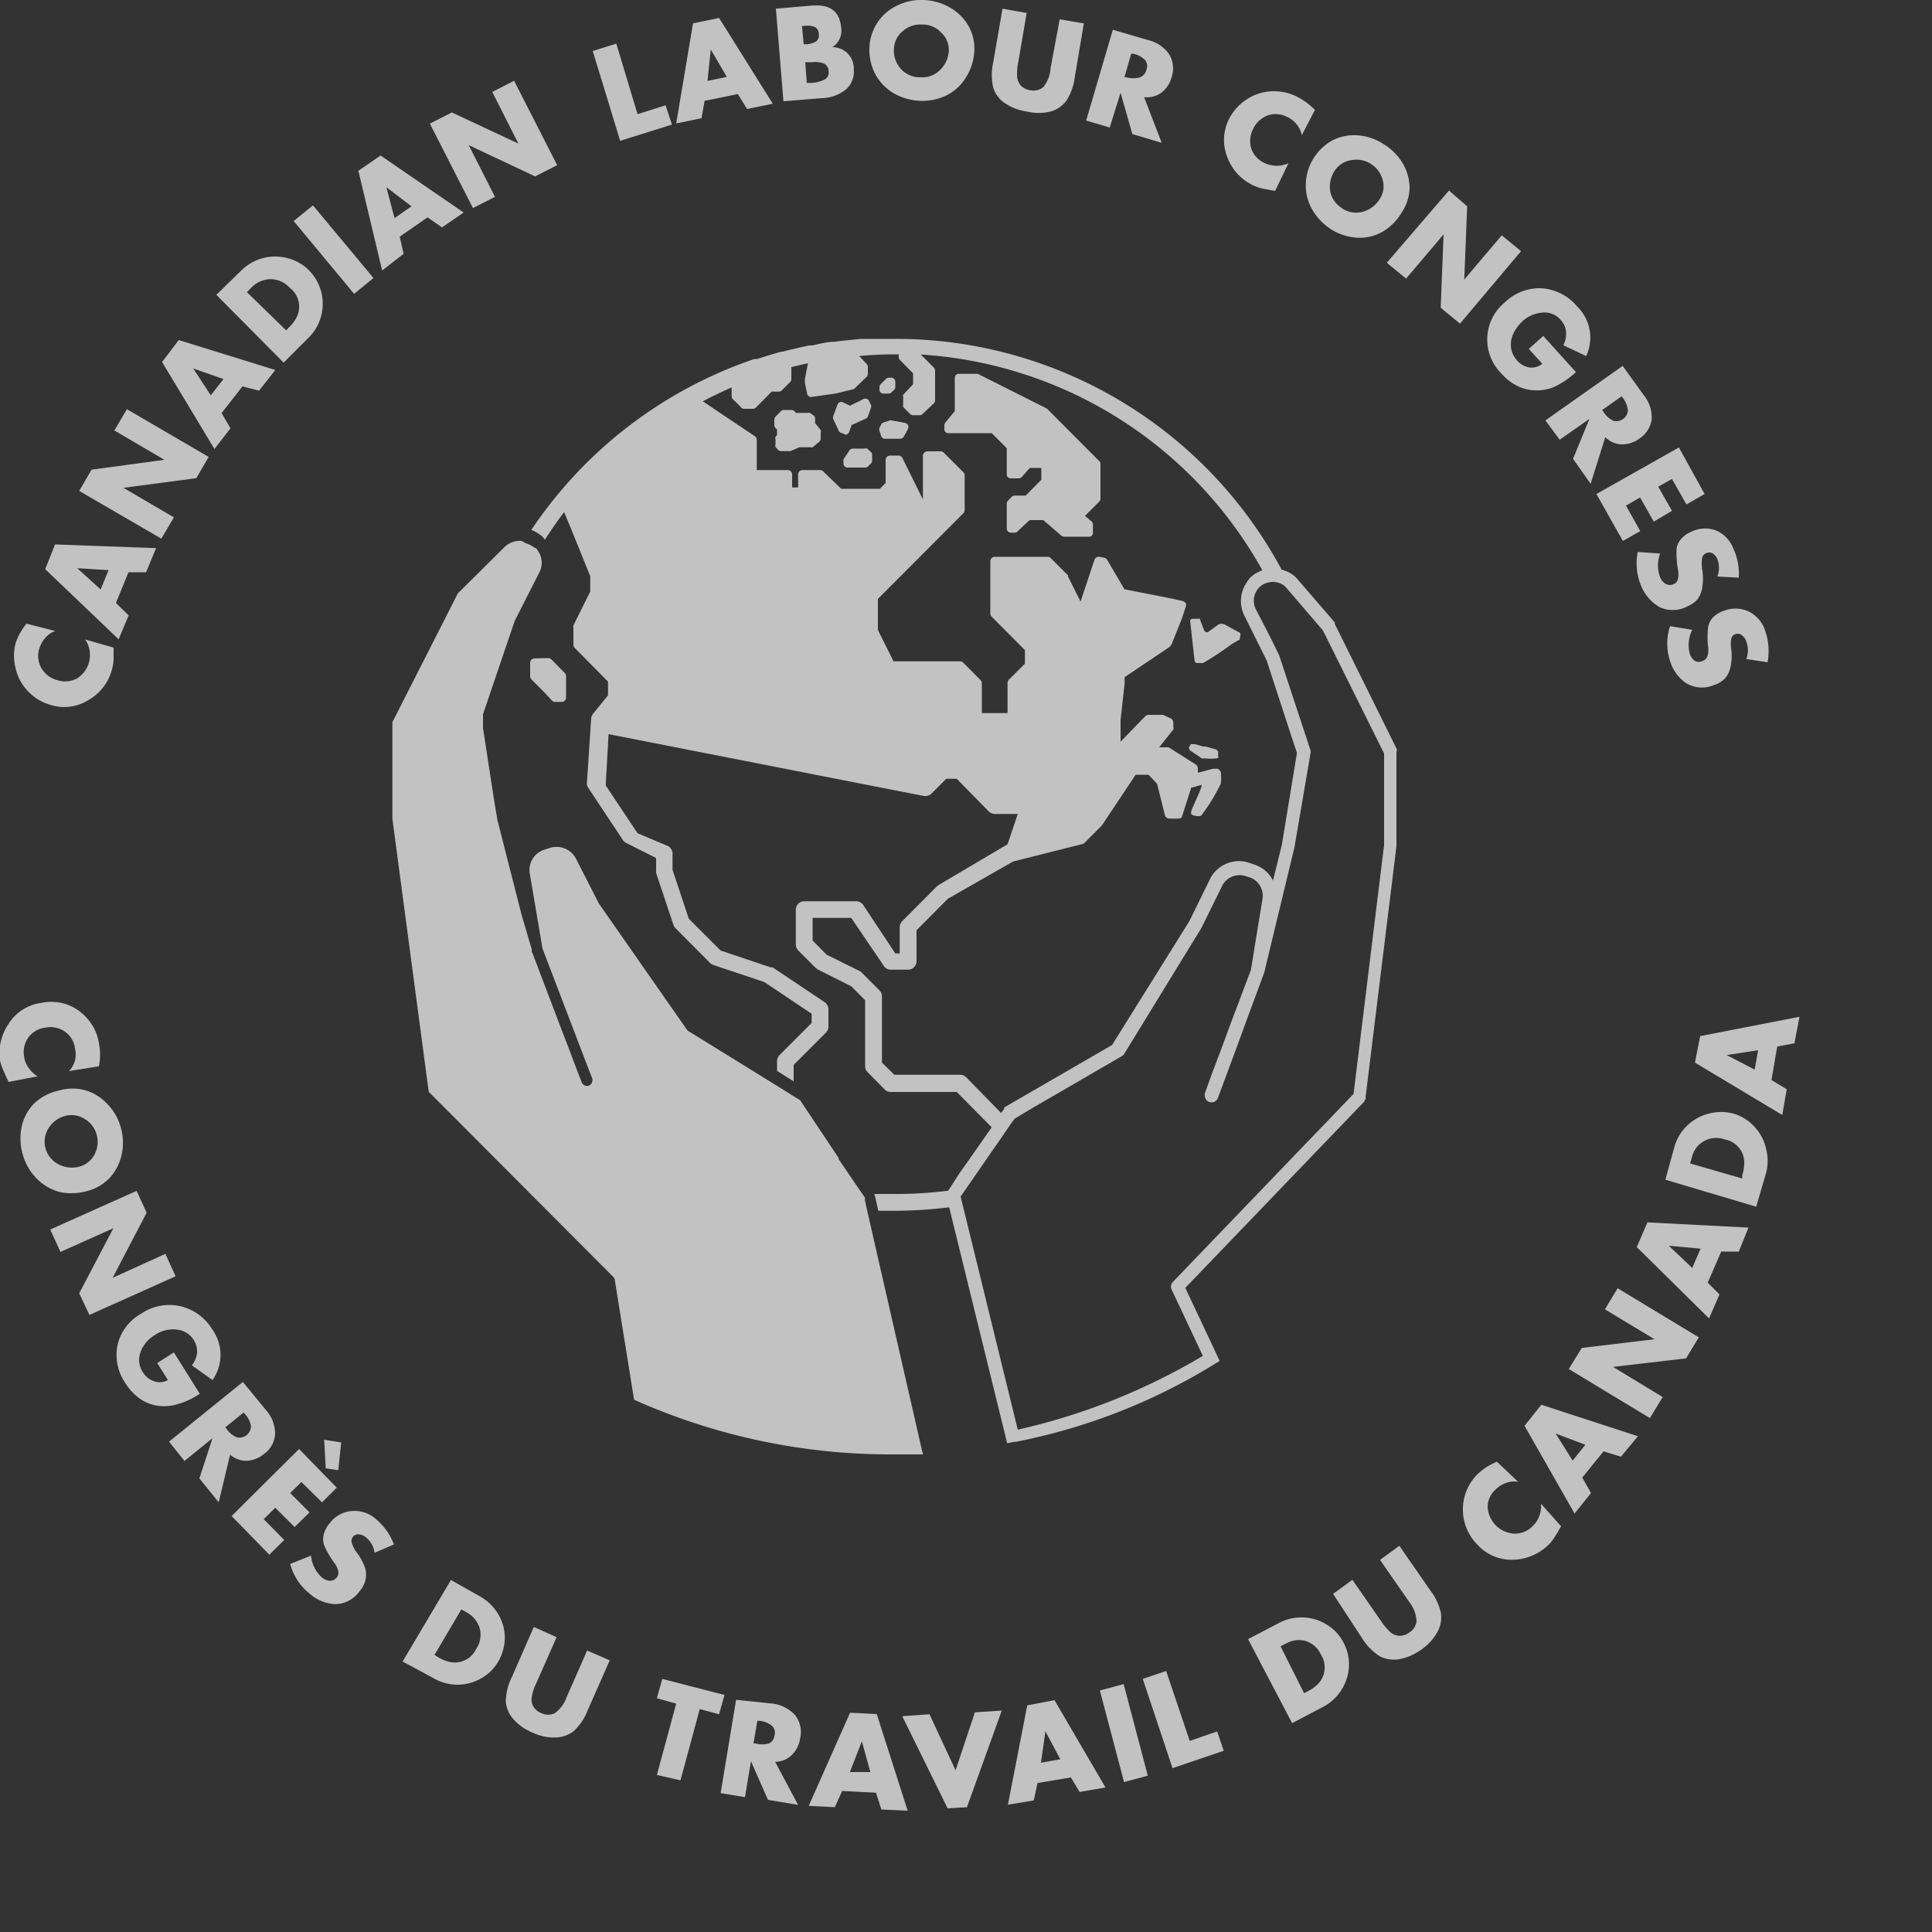
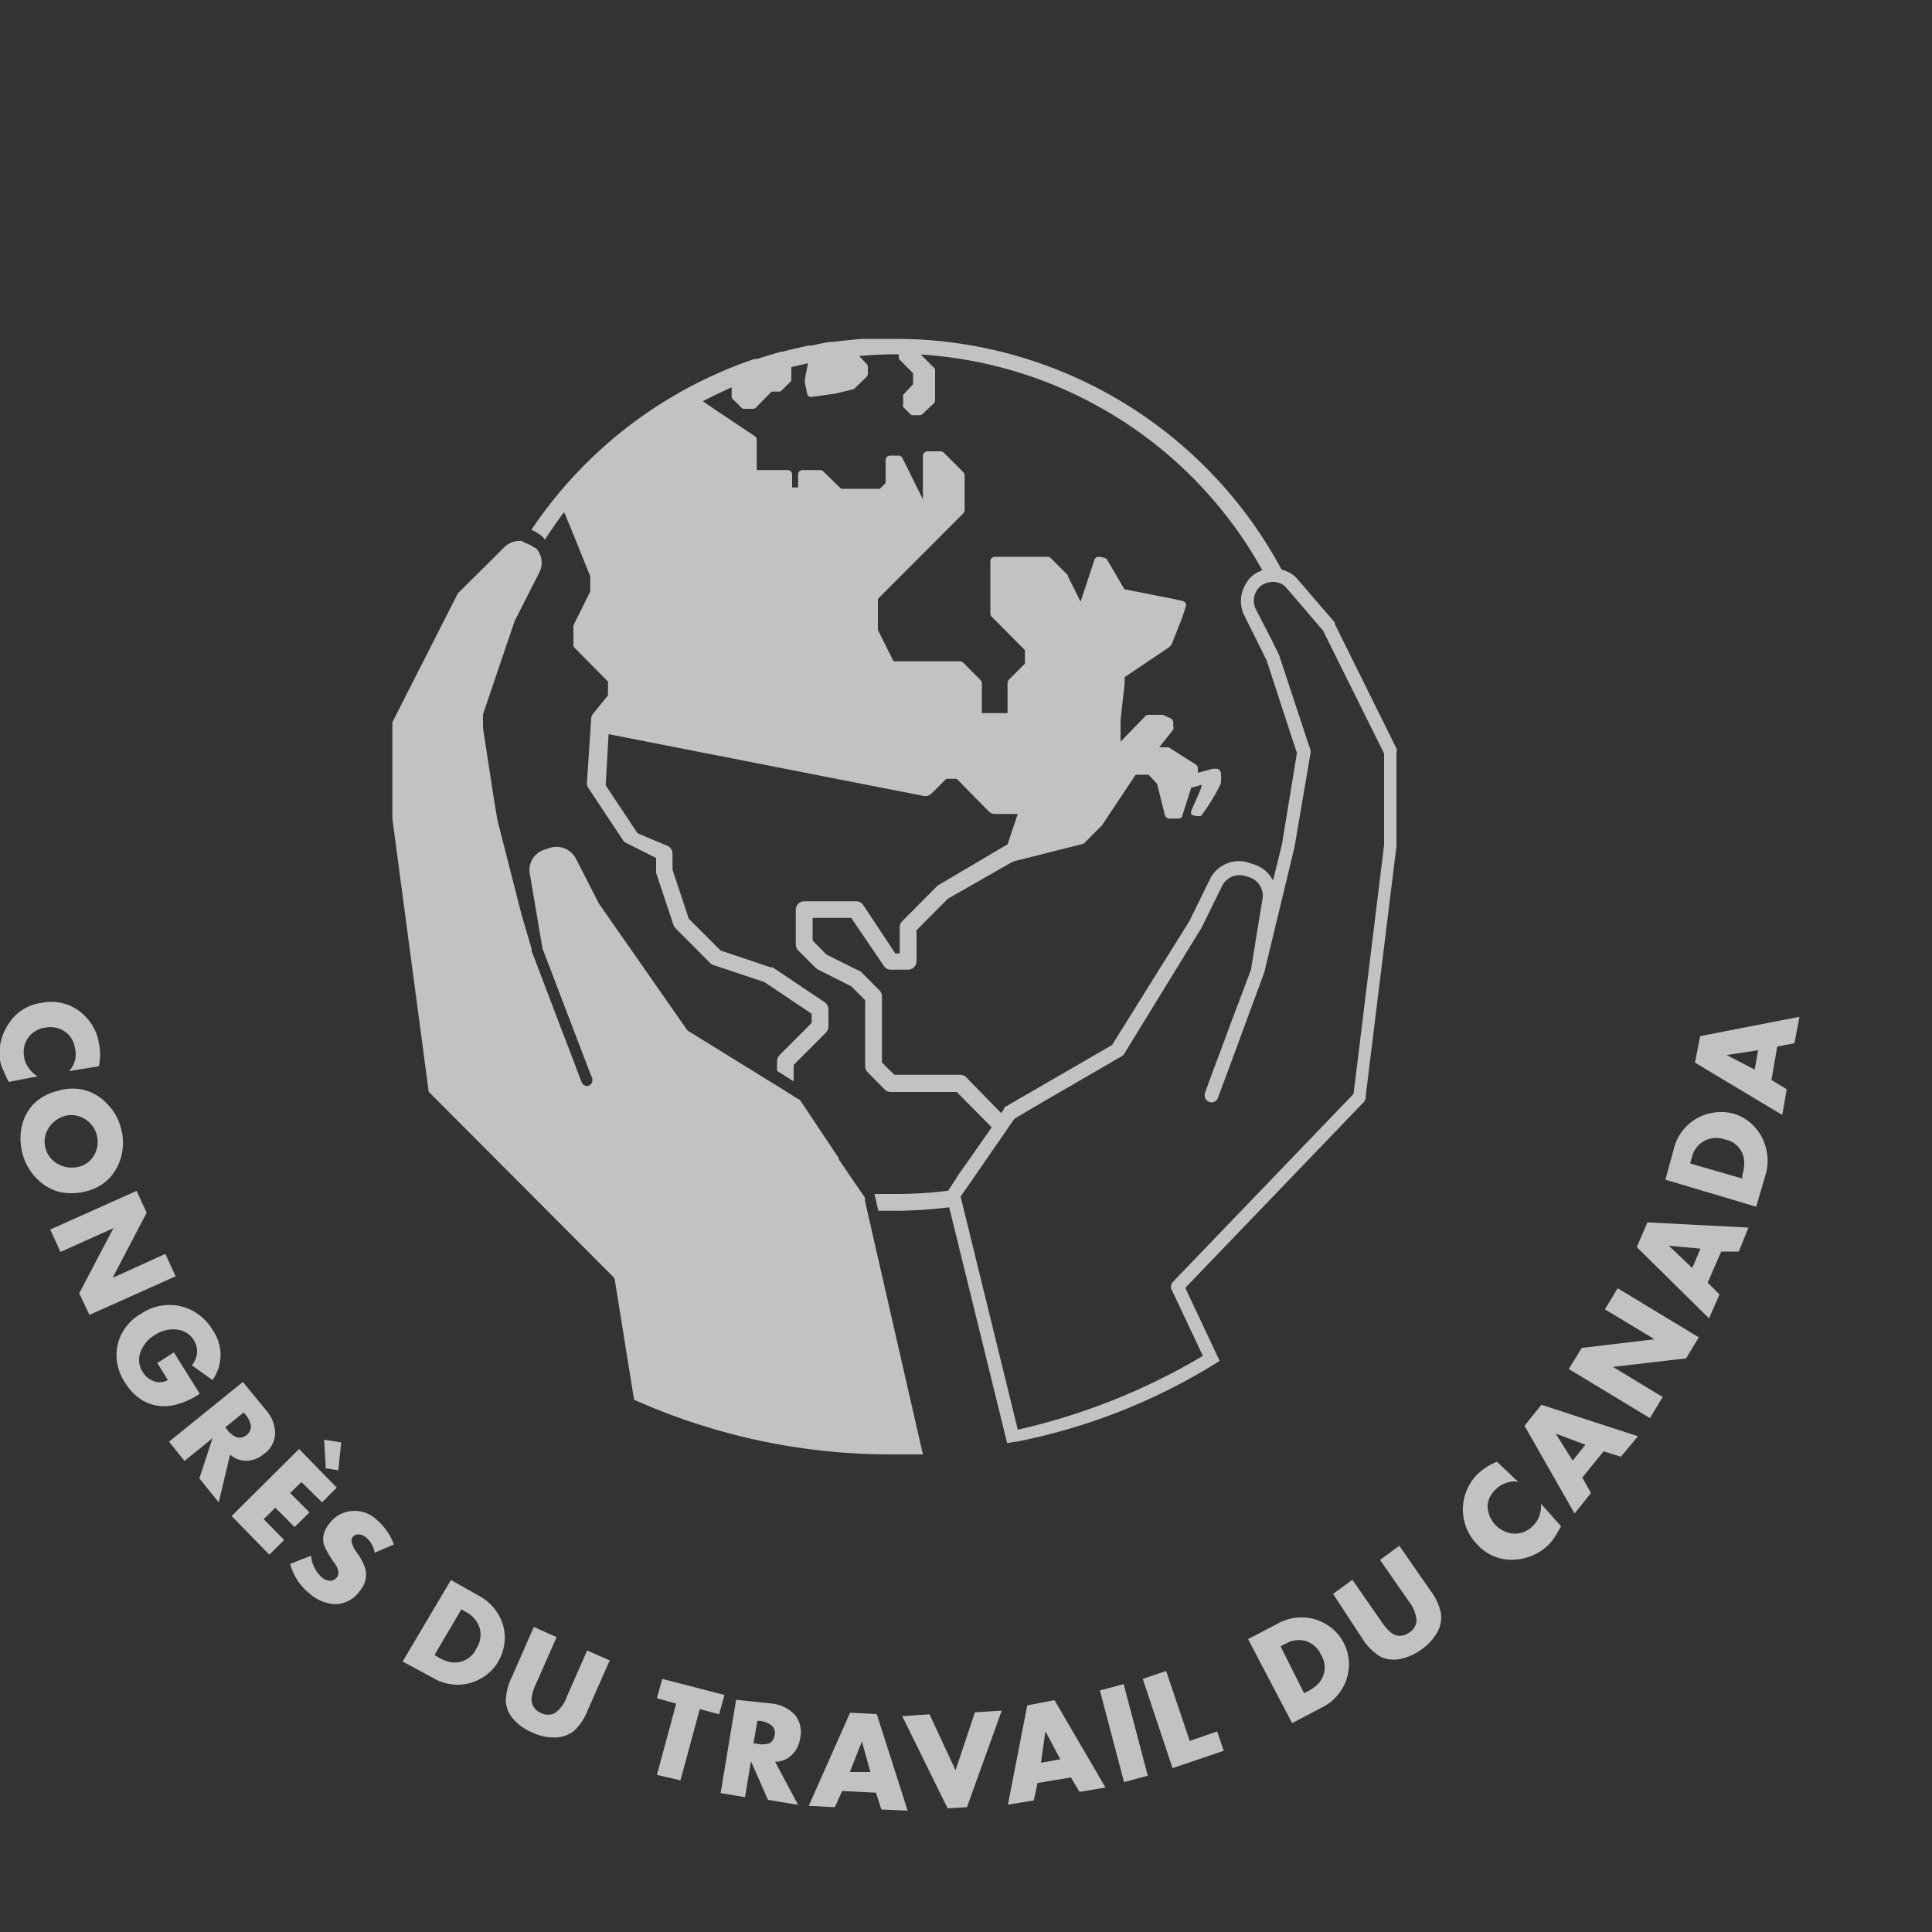
<svg xmlns="http://www.w3.org/2000/svg" viewBox="0 0 100 100">
  <rect x="0" y="0" width="100" height="100" fill="#333333" stroke="none" />
  <defs>
    <style>
      .a{fill:#fff;opacity:0.7}
    </style>
  </defs>
  <path class="a" d="M3.57 55.44a1.32 1.32 0 0 0 .31-.54 1.43 1.43 0 0 0 0-.65 1.25 1.25 0 0 0-.53-.86 1.32 1.32 0 0 0-1-.2 1.28 1.28 0 0 0-.89.52 1.31 1.31 0 0 0-.21 1 1.2 1.2 0 0 0 .24.57 1.35 1.35 0 0 0 .46.43L.45 56c-.11-.21-.19-.4-.26-.56a2.46 2.46 0 0 1-.19-.55A2.7 2.7 0 0 1 .44 53a2.36 2.36 0 0 1 1.7-1.09 2.47 2.47 0 0 1 1.35.09 2.55 2.55 0 0 1 1.08.78A2.47 2.47 0 0 1 5.12 54a3 3 0 0 1 0 1.19zM4.54 61.64a3 3 0 0 1-1.44.06 2.54 2.54 0 0 1-1.2-.7 2.82 2.82 0 0 1-.71-1.2 3 3 0 0 1-.07-1.47 2.49 2.49 0 0 1 .64-1.21A2.66 2.66 0 0 1 3 56.46a2.53 2.53 0 0 1 1.28-.06 2.41 2.41 0 0 1 1.19.66 2.73 2.73 0 0 1 .77 1.26 2.81 2.81 0 0 1 .07 1.38 2.63 2.63 0 0 1-.59 1.22 2.45 2.45 0 0 1-1.18.72zm-2.18-2.19a1.32 1.32 0 0 0 .7.83 1.49 1.49 0 0 0 1.1.09 1.25 1.25 0 0 0 .75-.65 1.37 1.37 0 0 0 .09-1 1.34 1.34 0 0 0-.63-.81 1.26 1.26 0 0 0-1-.15 1.45 1.45 0 0 0-.89.69 1.29 1.29 0 0 0-.12 1zM7.59 62.77l-1.76 3.37 2.73-1.24.53 1.16-4.46 2-.53-1.12 1.77-3.37-2.74 1.23-.53-1.16 4.47-2zM11 68.83a2.25 2.25 0 0 1 0 2.6l-1.07-.76a1.26 1.26 0 0 0 .27-.65 1.13 1.13 0 0 0-.17-.66 1.17 1.17 0 0 0-.87-.54 1.68 1.68 0 0 0-1.16.29 1.64 1.64 0 0 0-.55.53 1.41 1.41 0 0 0-.25.69 1.17 1.17 0 0 0 .19.69 1.08 1.08 0 0 0 .61.48.84.84 0 0 0 .69-.07l-.55-.88L9 70l1.34 2.14a4 4 0 0 1-1.34.59 2.35 2.35 0 0 1-1 0 2.15 2.15 0 0 1-.85-.4 2.8 2.8 0 0 1-.66-.74 2.56 2.56 0 0 1-.4-2A2.5 2.5 0 0 1 7.3 68a2.61 2.61 0 0 1 2-.4 2.63 2.63 0 0 1 1.7 1.23zM13.78 73a1.84 1.84 0 0 1 .46 1.2 1.36 1.36 0 0 1-.58 1.06 1.51 1.51 0 0 1-.89.35 1.25 1.25 0 0 1-.86-.32l-.59 2.47-1-1.24.68-2.08-1.45 1.18-.8-1 3.82-3.09zm-2.12.88l.07.08a1.18 1.18 0 0 0 .54.44.6.6 0 0 0 .72-.58 1.21 1.21 0 0 0-.31-.63l-.07-.08zM17.43 77l-.76.76-1.07-1.05-.58.57 1 1-.77.76-1-1-.6.59 1.06 1.08-.77.76-1.95-2L15.48 75zm.23-2.34l-.15 1.44-.65-.1-.08-1.48zM19.47 78.64a3.15 3.15 0 0 1 .92 1.3l-1 .43a1.27 1.27 0 0 0-.44-.79.65.65 0 0 0-.36-.16.37.37 0 0 0-.32.12.35.35 0 0 0-.06.32 1.6 1.6 0 0 0 .25.49 2.83 2.83 0 0 1 .45.85 1.24 1.24 0 0 1 0 .6 1.34 1.34 0 0 1-.29.55 1.57 1.57 0 0 1-1.3.68 2.16 2.16 0 0 1-1.3-.55 2.92 2.92 0 0 1-1-1.53l1.08-.43a1.72 1.72 0 0 0 .54 1.11.72.72 0 0 0 .43.19.44.44 0 0 0 .36-.17c.14-.17.11-.4-.09-.71a4.58 4.58 0 0 1-.58-1 1.1 1.1 0 0 1 0-.54 1.55 1.55 0 0 1 .33-.59 1.58 1.58 0 0 1 1.12-.6 1.64 1.64 0 0 1 1.26.43zM24.9 82.66a2.53 2.53 0 0 1 .9.91 2.41 2.41 0 0 1 .33 1.23 2.53 2.53 0 0 1-.34 1.2 2.32 2.32 0 0 1-.92.89 2.42 2.42 0 0 1-1.25.31 2.51 2.51 0 0 1-1.22-.36L20.84 86l2.5-4.22zm-2.41 3l.16.1a2 2 0 0 0 .62.26 1.22 1.22 0 0 0 1.38-.68 1.3 1.3 0 0 0 .18-1.06 1.4 1.4 0 0 0-.67-.82l-.28-.16zM28.81 84.74l-1.06 2.4a2.33 2.33 0 0 0-.23.73.71.71 0 0 0 .09.46.79.79 0 0 0 .41.34.78.78 0 0 0 .7 0 1.72 1.72 0 0 0 .61-.83l1.06-2.41 1.17.51-1.14 2.58a2.9 2.9 0 0 1-.71 1.07 1.59 1.59 0 0 1-.93.34 2.55 2.55 0 0 1-1.21-.25 2.62 2.62 0 0 1-1-.7 1.54 1.54 0 0 1-.39-.92 2.93 2.93 0 0 1 .32-1.27l1.13-2.58zM37.5 87.73l-.28 1-1-.27-1 3.69-1.22-.28 1-3.69-1-.28.28-1zM40 88.18a1.9 1.9 0 0 1 1.15.59 1.42 1.42 0 0 1 .26 1.23 1.46 1.46 0 0 1-.44.85 1.23 1.23 0 0 1-.85.34l1.19 2.23-1.56-.26-.88-2-.31 1.86-1.26-.21.8-4.83zm-1 2.06h.11a1.29 1.29 0 0 0 .7 0 .54.54 0 0 0 .28-.42.49.49 0 0 0-.13-.49 1.2 1.2 0 0 0-.65-.26h-.11zM45.38 88.72l1.6 5-1.36-.06-.28-.87-1.75-.09-.38.84-1.35-.07L44 88.65zm-1.39 3h1.06l-.44-1.59zM48.11 88.73l1.35 2.9 1-3 1.39-.09-1.8 5-1 .06-2.35-4.77zM54.58 88l2.64 4.52-1.34.23-.45-.75-1.73.29-.19.9-1.34.22 1-5.14zm-.7 3.24l1-.18-.77-1.45zM58.16 87.17l1.25 4.74-1.23.33-1.25-4.74zM60.36 86.49l1.22 3.62 1.42-.49.34 1-2.65.9-1.54-4.62zM66.21 84a2.43 2.43 0 0 1 1.24-.28 2.39 2.39 0 0 1 1.22.37 2.29 2.29 0 0 1 .87.93 2.38 2.38 0 0 1 .28 1.26 2.52 2.52 0 0 1-1.34 2.07l-1.6.84-2.28-4.35zm1.29 3.64l.17-.09a2 2 0 0 0 .55-.39 1.23 1.23 0 0 0 .15-1.52 1.3 1.3 0 0 0-.81-.71 1.36 1.36 0 0 0-1 .14l-.28.14zM70 81.77l1.5 2.16a2.91 2.91 0 0 0 .5.58.77.77 0 0 0 .44.16.81.81 0 0 0 .5-.17.78.78 0 0 0 .38-.6 1.78 1.78 0 0 0-.39-1l-1.5-2.16 1-.73 1.61 2.32a2.92 2.92 0 0 1 .54 1.16 1.56 1.56 0 0 1-.19 1 2.68 2.68 0 0 1-.85.91 2.78 2.78 0 0 1-1.12.48 1.62 1.62 0 0 1-1-.15 2.93 2.93 0 0 1-.92-.94L69 82.5zM78.58 76.7a1.14 1.14 0 0 0-.63.06 1.34 1.34 0 0 0-.54.34 1.21 1.21 0 0 0-.41.9 1.46 1.46 0 0 0 1.35 1.38 1.27 1.27 0 0 0 1-.41 1.29 1.29 0 0 0 .33-.52 1.44 1.44 0 0 0 .08-.62L80.8 79c-.12.21-.22.39-.32.54a2.24 2.24 0 0 1-.32.41 2.71 2.71 0 0 1-1.81.78 2.38 2.38 0 0 1-1.87-.77 2.58 2.58 0 0 1 0-3.66 3.19 3.19 0 0 1 1-.64zM79.78 72.71l5 1.63-.88 1.06-.9-.28-1.1 1.36.45.8-.85 1.06-2.59-4.54zm1.62 2.89l.66-.82-1.54-.58zM81.87 69.77l3.77-.45-2.57-1.55.66-1.09 4.2 2.54-.66 1.09-3.78.44 2.57 1.56-.66 1.09-4.2-2.54zM85.27 63.27l5.23.27-.5 1.24h-.91l-.7 1.61.61.61-.54 1.24-3.74-3.69zm2.32 2.36l.43-1-1.64-.15zM86.67 59.35a2.4 2.4 0 0 1 .66-1.09 2.44 2.44 0 0 1 1.12-.62 2.48 2.48 0 0 1 1.27 0 2.35 2.35 0 0 1 1.09.68 2.44 2.44 0 0 1 .6 1.13 2.48 2.48 0 0 1 0 1.27l-.51 1.74-4.7-1.4zM90.18 61v-.18a2 2 0 0 0 .1-.67 1.21 1.21 0 0 0-1-1.17 1.29 1.29 0 0 0-1.71.93l-.09.31zM88 53.63l5.14-1-.26 1.37-.89.17-.3 1.73.79.48-.23 1.33L87.73 55zm2.82 1.73l.18-1-1.63.25z" />
  <g>
-     <path class="a" d="M2.86 32.66a1.23 1.23 0 0 0-.52.36 1.61 1.61 0 0 0-.31.56 1.3 1.3 0 0 0 .11 1 1.36 1.36 0 0 0 .84.63 1.33 1.33 0 0 0 1-.09 1.43 1.43 0 0 0 .66-1.43 1.38 1.38 0 0 0-.23-.59l1.47.42v.63a2.18 2.18 0 0 1-.09.52 2.56 2.56 0 0 1-1.19 1.55 2.35 2.35 0 0 1-2 .26 2.53 2.53 0 0 1-1.15-.7 2.49 2.49 0 0 1-.64-1.18 2.57 2.57 0 0 1 0-1.32 3.36 3.36 0 0 1 .56-1zM2.85 28.18l5.23.19-.52 1.25h-.91L6 31.21l.66.64-.52 1.24-3.8-3.63zm2.36 2.33l.41-1-1.62-.1zM4.74 24.31l3.77-.51-2.59-1.52.65-1.1 4.23 2.47-.64 1.1-3.77.5L9 26.78l-.65 1.1-4.25-2.47zM9.25 17.6l5 1.55-.84 1.07-.86-.22-1.08 1.38.46.79-.83 1.07-2.71-4.5zm1.66 2.86l.66-.84-1.57-.55zM12.49 14a2.53 2.53 0 0 1 1.11-.64 2.49 2.49 0 0 1 1.27 0A2.37 2.37 0 0 1 16 14a2.46 2.46 0 0 1 .61 2.4 2.43 2.43 0 0 1-.65 1.09l-1.28 1.28-3.48-3.51zm2.32 3.1l.13-.14a1.9 1.9 0 0 0 .41-.53A1.22 1.22 0 0 0 15 14.9a1.33 1.33 0 0 0-1-.45 1.4 1.4 0 0 0-1 .45l-.22.22zM16.2 10.63l3.13 3.76-1 .82-3.13-3.77zM19.7 8.05L24 11l-1.12.77-.75-.52-1.44 1 .2.89-1.11.86-1.23-5.16zm.72 3.24l.88-.61-1.3-.99zM23.39 5.82l3.44 1.61-1.35-2.67 1.13-.58 2.23 4.37-1.14.58-3.44-1.62 1.36 2.68-1.14.58-2.23-4.37zM31.9 2.26L33 5.91l1.45-.46.33 1-2.68.84-1.42-4.65zM37.22.93L40 5.37l-1.33.27-.48-.77-1.72.35-.16.9-1.31.27.87-5.18zm-.6 3.26l1-.21-.83-1.42zM42 .29c1-.08 1.46.31 1.54 1.15a1 1 0 0 1-.46 1 1.1 1.1 0 0 1 1.11 1.16 1.23 1.23 0 0 1-.37 1 2.05 2.05 0 0 1-1.27.48l-2 .16-.39-4.79zm-.4 2h.13a1 1 0 0 0 .53-.16.4.4 0 0 0 .12-.37.42.42 0 0 0-.18-.35 1 1 0 0 0-.56-.07h-.13zm.16 2h.17a1.64 1.64 0 0 0 .8-.2.43.43 0 0 0 .16-.4.46.46 0 0 0-.22-.39 1.19 1.19 0 0 0-.62-.08h-.37zM50.43 2.63A2.75 2.75 0 0 1 50 4a2.41 2.41 0 0 1-1 .93 2.83 2.83 0 0 1-1.35.29 3 3 0 0 1-1.42-.41 2.55 2.55 0 0 1-.94-1A2.74 2.74 0 0 1 45 2.47a2.56 2.56 0 0 1 .37-1.23 2.49 2.49 0 0 1 1-.92A2.82 2.82 0 0 1 47.82 0a2.93 2.93 0 0 1 1.33.38 2.57 2.57 0 0 1 1 1 2.35 2.35 0 0 1 .28 1.25zM47.67 4a1.28 1.28 0 0 0 1-.39 1.49 1.49 0 0 0 .44-1 1.19 1.19 0 0 0-.38-.91 1.3 1.3 0 0 0-1-.43 1.36 1.36 0 0 0-1 .34 1.24 1.24 0 0 0-.46.89 1.43 1.43 0 0 0 .36 1.07 1.33 1.33 0 0 0 1.04.43zM53.14.67l-.44 2.58a2.81 2.81 0 0 0-.05.77.83.83 0 0 0 .2.42.84.84 0 0 0 .48.23.79.79 0 0 0 .67-.16 1.74 1.74 0 0 0 .38-1L54.85 1l1.25.21L55.63 4a3 3 0 0 1-.43 1.21 1.55 1.55 0 0 1-.81.56 2.58 2.58 0 0 1-1.25 0A2.68 2.68 0 0 1 52 5.33a1.51 1.51 0 0 1-.59-.79 3 3 0 0 1 0-1.32l.48-2.77zM59.45 2.08a1.83 1.83 0 0 1 1.06.72 1.41 1.41 0 0 1 .13 1.2 1.48 1.48 0 0 1-.53.8 1.3 1.3 0 0 1-.89.23l.91 2.36-1.52-.45L58 4.8l-.56 1.8-1.22-.36 1.38-4.7zM58.2 4h.11a1.26 1.26 0 0 0 .7 0 .55.55 0 0 0 .33-.39.51.51 0 0 0-.07-.5 1.19 1.19 0 0 0-.62-.33h-.1zM67.38 7a1.25 1.25 0 0 0-.27-.57 1.39 1.39 0 0 0-.51-.39 1.28 1.28 0 0 0-1-.06 1.39 1.39 0 0 0-.75.72 1.34 1.34 0 0 0-.08 1 1.27 1.27 0 0 0 .71.75 1.47 1.47 0 0 0 1.21 0L66 9.88l-.62-.11a2.59 2.59 0 0 1-1.84-1.6 2.39 2.39 0 0 1 .07-2 2.6 2.6 0 0 1 .88-1 2.52 2.52 0 0 1 1.27-.44 2.63 2.63 0 0 1 1.3.24 3.41 3.41 0 0 1 1 .72zM72.55 11a2.76 2.76 0 0 1-1 1 2.37 2.37 0 0 1-1.33.3 2.79 2.79 0 0 1-1.32-.43 3 3 0 0 1-1-1.06 2.49 2.49 0 0 1-.31-1.33 2.67 2.67 0 0 1 1.35-2.2A2.45 2.45 0 0 1 70.19 7a2.8 2.8 0 0 1 1.41.45 2.84 2.84 0 0 1 1 1 2.52 2.52 0 0 1 .36 1.3 2.39 2.39 0 0 1-.41 1.25zm-3.08-.21a1.31 1.31 0 0 0 1.07.17 1.47 1.47 0 0 0 .88-.67 1.18 1.18 0 0 0 .14-1 1.41 1.41 0 0 0-1.63-1 1.25 1.25 0 0 0-.85.55 1.5 1.5 0 0 0-.22 1.1 1.33 1.33 0 0 0 .61.84zM75.94 10.68l-.15 3.79 1.94-2.29 1 .82-3.16 3.75-1-.82.15-3.8-1.94 2.29-1-.82L75 9.86zM81.64 15.87a2.25 2.25 0 0 1 .46 2.56l-1.18-.56a1.38 1.38 0 0 0 .14-.7 1 1 0 0 0-.28-.61 1.08 1.08 0 0 0-.94-.38 1.7 1.7 0 0 0-1.06.47 2 2 0 0 0-.45.62 1.31 1.31 0 0 0-.12.72 1.21 1.21 0 0 0 .3.65 1.08 1.08 0 0 0 .65.38.89.89 0 0 0 .67-.19l-.7-.77.75-.67 1.69 1.87a4.37 4.37 0 0 1-1.18.79 2.37 2.37 0 0 1-1 .15 2.12 2.12 0 0 1-.9-.25 2.63 2.63 0 0 1-.78-.62 2.48 2.48 0 0 1 .17-3.67 2.58 2.58 0 0 1 1.9-.74 2.63 2.63 0 0 1 1.86.95zM85.1 20.48a1.81 1.81 0 0 1 .39 1.23 1.42 1.42 0 0 1-.65 1 1.48 1.48 0 0 1-.92.29 1.24 1.24 0 0 1-.83-.37l-.76 2.41-.91-1.29.85-2.07-1.54 1.08-.74-1 4-2.82zm-2.17.74l.06.09a1.22 1.22 0 0 0 .52.47.6.6 0 0 0 .75-.53 1.25 1.25 0 0 0-.26-.65l-.06-.09zM88.23 25.57l-.94.54-.75-1.32-.71.4.71 1.25-.94.56-.71-1.25-.73.42.74 1.32-.9.51-1.37-2.43 4.27-2.41zM89.69 28.33A3.18 3.18 0 0 1 90 29.9l-1.11-.06a1.25 1.25 0 0 0 0-.9.62.62 0 0 0-.25-.3.35.35 0 0 0-.34 0 .32.32 0 0 0-.2.26 2.06 2.06 0 0 0 0 .55 2.7 2.7 0 0 1 0 1 1.35 1.35 0 0 1-.23.56 1.4 1.4 0 0 1-.5.36 1.62 1.62 0 0 1-1.48.05 2.26 2.26 0 0 1-.93-1.06 3 3 0 0 1-.19-1.79l1.16.08a1.72 1.72 0 0 0 0 1.23.66.66 0 0 0 .3.35.46.46 0 0 0 .41 0c.2-.09.27-.32.22-.69a5.07 5.07 0 0 1-.08-1.15 1 1 0 0 1 .23-.49 1.36 1.36 0 0 1 .54-.38 1.6 1.6 0 0 1 1.28-.06 1.64 1.64 0 0 1 .86.87zM91.38 32.69a3.26 3.26 0 0 1 .11 1.59l-1.1-.17a1.28 1.28 0 0 0 0-.9.66.66 0 0 0-.23-.33.34.34 0 0 0-.33-.06.32.32 0 0 0-.22.24 1.67 1.67 0 0 0 0 .55 2.71 2.71 0 0 1-.06 1 1.24 1.24 0 0 1-.29.53 1.31 1.31 0 0 1-.53.31 1.57 1.57 0 0 1-1.47-.1 2.14 2.14 0 0 1-.82-1.14 2.91 2.91 0 0 1 0-1.8l1.15.19a1.77 1.77 0 0 0-.13 1.23.73.73 0 0 0 .27.38.44.44 0 0 0 .4 0c.21-.07.31-.29.29-.66a4.34 4.34 0 0 1 0-1.15 1.06 1.06 0 0 1 .27-.47 1.5 1.5 0 0 1 .58-.33 1.62 1.62 0 0 1 1.28.07 1.7 1.7 0 0 1 .83 1.02z" />
-   </g>
+     </g>
  <g>
-     <path class="a" d="M45.48 62.67h.86-.86zM39.92 20.27zM61.83 34.18a.14.14 0 0 0 .14.14h.3a16.22 16.22 0 0 0 1.51-1l.39-.22c0-.05.07-.35 0-.35l-.79-.43a.41.41 0 0 0-.31 0l-.55.4a.18.18 0 0 1-.21-.13l-.21-.56a.13.13 0 0 0-.1 0h-.26a.14.14 0 0 0-.14.09zM42.19 21.9v-.23a.23.23 0 0 0-.08-.17l-.2-.13a.15.15 0 0 0-.11 0h-.6l-.08-.08a.19.19 0 0 0-.14-.07h-.42a.2.2 0 0 0-.14.06l-.28.29a.18.18 0 0 0-.06.14V22a.2.2 0 0 0 .06.15l.08.09v.28l-.08.09a.2.2 0 0 0 0 .14V23a.24.24 0 0 0 0 .14l.14.15a.2.2 0 0 0 .15.06h.49l.45-.2h.56a.28.28 0 0 0 .13 0l.34-.28a.21.21 0 0 0 .08-.16v-.31a.24.24 0 0 0 0-.14zM43.76 22.5a.2.2 0 0 0 .19-.14l.13-.36.73-.33a.2.2 0 0 0 .11-.11l.16-.45a.2.2 0 0 0 0-.15l-.1-.21a.15.15 0 0 0-.12-.1.18.18 0 0 0-.16 0L44 21l-.38-.18a.18.18 0 0 0-.16 0 .22.22 0 0 0-.11.12l-.22.59a.22.22 0 0 0 0 .16l.28.6a.2.2 0 0 0 .11.11l.15.05zM63.05 39.24a.12.12 0 0 0 0-.1v-.19-.05a.25.25 0 0 0-.18-.13l-.46-.13h-.13l-.42-.12h-.13a.12.12 0 0 0-.09 0l-.09.13a.2.2 0 0 0 0 .11.15.15 0 0 0 .06.09l.59.4a.26.26 0 0 0 .14 0 2.57 2.57 0 0 0 .71-.01zM46 21.78l-.27.09a.19.19 0 0 0-.12.1l-.09.18a.26.26 0 0 0 0 .15l.09.27a.2.2 0 0 0 .19.14h.81a.25.25 0 0 0 .17-.11l.22-.4a.31.31 0 0 0 0-.2.28.28 0 0 0-.15-.11l-.71-.13a.17.17 0 0 0-.14.02zM46.14 19.55H46a.18.18 0 0 0-.14.06l-.28.28a.25.25 0 0 0-.06.14v.14a.2.2 0 0 0 .21.2H46a.2.2 0 0 0 .14-.06l.14-.13a.2.2 0 0 0 .06-.15v-.27a.21.21 0 0 0-.2-.21zM45.05 23.37l-.16-.15a.2.2 0 0 0-.14 0h-.61a.2.2 0 0 0-.17.09l-.31.46a.2.2 0 0 0 0 .11V24a.2.2 0 0 0 .2.2h.92a.2.2 0 0 0 .15-.06l.15-.15a.2.2 0 0 0 .06-.15v-.31a.2.2 0 0 0-.09-.16zM56.88 23.85l-2.69-2.7-1.81-.91-1.77-.89h-.99a.2.2 0 0 0-.2.2v1.73l-.49.59a.24.24 0 0 0-.05.13v.22a.2.2 0 0 0 .2.2h2.25l.78.78v1.35a.2.2 0 0 0 .2.21h.43a.21.21 0 0 0 .15-.07l.41-.47h.6v.61l-.81.82h-.57a.24.24 0 0 0-.14.05l-.21.22a.2.2 0 0 0-.06.15v1.29a.21.21 0 0 0 .2.21h.21a.17.17 0 0 0 .14-.06l.63-.59H54l.94.81a.24.24 0 0 0 .14.05h1.29a.2.2 0 0 0 .2-.2v-.43a.24.24 0 0 0-.07-.16l-.34-.29.74-.74a.2.2 0 0 0 .06-.15V24a.2.2 0 0 0-.08-.15zM27.67 34.08a.23.23 0 0 0-.23.24V35a.28.28 0 0 0 .07.17l.7.7.36.39a.21.21 0 0 0 .17.07h.33a.23.23 0 0 0 .23-.23V35a.23.23 0 0 0-.06-.16l-.7-.71a.28.28 0 0 0-.17-.07z" />
    <path class="a" d="M47.76 75.24l-2.88-12.6-.11-.5v-.15l-.2-.29-.29-.42-.87-1.28v-.06l-2-3-.19-.11-.43-.27-.43-.27-4.71-2.91a.28.28 0 0 1-.1-.09L31 46.77l-1.19-2.33a1.14 1.14 0 0 0-1.36-.55l-.27.09a1.1 1.1 0 0 0-.76 1.23l.66 3.89.46 1.2.42 1.1.08.21 1.12 2.93.36.94.14.35a.34.34 0 0 1 0 .1.28.28 0 0 1-.18.26.29.29 0 0 1-.37-.17l-.15-.38-.51-1.35-.34-.88-1.52-4-.07-.16v-.12L27 47.36l-1.25-4.9-.17-1-.58-3.78v-.71l1.64-4.83 1.28-2.52a1.08 1.08 0 0 0-.05-1.07.85.85 0 0 0-.14-.19h-.05a.42.42 0 0 0-.12-.08.94.94 0 0 0-.32-.15L27 28a1.13 1.13 0 0 0-.88.31l-2.42 2.4-3.39 6.67v5l1.88 14.13 9.55 9.58a.28.28 0 0 1 .08.15l1 6.21a32.54 32.54 0 0 0 13.29 2.83h1.69z" />
    <path class="a" d="M72.3 38.78l-3.21-6.48v-.08l-2-2.32a1.59 1.59 0 0 0-.75-.41 22.67 22.67 0 0 0-20-11.95H44.58l-1 .1-.39.05c-.39 0-.77.11-1.15.19h-.16c-.45.1-.91.2-1.36.32h-.07c-.42.12-.84.24-1.25.38h-.15a22.67 22.67 0 0 0-11.55 8.85 1.44 1.44 0 0 1 .42.23.53.53 0 0 1 .15.11.2.2 0 0 1 .06.07.61.61 0 0 1 .07.1c.32-.49.66-1 1-1.43l.35.84 1 2.47v.8l-.87 1.75a.23.23 0 0 0 0 .11v.9a.24.24 0 0 0 .07.16l1.72 1.74v.71l-.81 1a.64.64 0 0 0-.06.18l-.22 3.34a.38.38 0 0 0 .07.27l1.79 2.7a.41.41 0 0 0 .17.15l1.55.78v.63a.68.68 0 0 0 0 .14l.9 2.7a.45.45 0 0 0 .11.17l1.79 1.8a.48.48 0 0 0 .17.1l2.63.88 2.45 1.64v.48l-1.67 1.67a.47.47 0 0 0-.12.32v.49l.43.27.43.27v-.85l1.67-1.67a.48.48 0 0 0 .13-.31v-.9a.45.45 0 0 0-.2-.37l-2.69-1.8h-.1l-2.59-.87-1.65-1.65-.84-2.53v-.83a.45.45 0 0 0-.24-.4L33 43.13l-1.65-2.48.15-2.65 16.32 3.2a.47.47 0 0 0 .39-.12l.77-.77h.54L51.18 42a.44.44 0 0 0 .31.13h1.19l-.53 1.57-3.57 2.11-.09.07-1.79 1.8a.44.44 0 0 0-.13.31v1.36h-.23l-1.66-2.51a.45.45 0 0 0-.36-.19h-2.69a.44.44 0 0 0-.44.44v1.8a.48.48 0 0 0 .13.31l.9.9.11.08 1.73.87.72.72v3.42a.43.43 0 0 0 .13.31l.89.9a.43.43 0 0 0 .31.12h3.41l1.81 1.83-1 1.43-.16.23-.51.72-.58.9a21.22 21.22 0 0 1-2.66.17h-1.16l.09.37.11.5h.86a23.68 23.68 0 0 0 2.81-.18l3 12.21.36-.07h.08a30.92 30.92 0 0 0 10.56-4.19l-1.78-3.78L70.63 57s0-.08.05-.11 0-.06 0-.09l1.6-13v-4.86a.45.45 0 0 0 .02-.16zM50 55.75a.43.43 0 0 0-.31-.12h-3.4l-.64-.63v-3.43a.44.44 0 0 0-.13-.31l-.9-.9a.31.31 0 0 0-.11-.09l-1.73-.86-.72-.73v-1.17h2L45.75 50a.42.42 0 0 0 .36.19H47a.44.44 0 0 0 .44-.43v-1.61l1.62-1.63 3.38-1.93 3.58-.9a.2.2 0 0 0 .11-.06l.9-.9 1.75-2.63h.67l.44.47.41 1.64a.25.25 0 0 0 .22.16H61a.26.26 0 0 0 .17-.07l.49-1.54c.13 0 .42-.12.54-.13 0 .22-.59 1.35-.55 1.42v.08a.41.41 0 0 0 .11.07s.34.1.43 0a10.08 10.08 0 0 0 1-1.64 3.06 3.06 0 0 0 0-.6l-.05-.08a.23.23 0 0 0-.14-.09h-.22L62 40v-.23a.25.25 0 0 0-.14-.22l-1.37-.87H60l.73-.92a.19.19 0 0 0 0-.14v-.22a.24.24 0 0 0-.12-.21L60.2 37h-.75a.24.24 0 0 0-.17.07L58 38.39v-1.12l.21-1.88v-.34l2.29-1.54a.54.54 0 0 0 .19-.28l.49-1.23.19-.58a.27.27 0 0 0 0-.2.28.28 0 0 0-.15-.11l-.48-.11-2.54-.5-.88-1.5a.23.23 0 0 0-.16-.13l-.24-.05h-.05a.23.23 0 0 0-.22.15l-.72 2.17-.65-1.3v-.06l-.9-.9a.23.23 0 0 0-.16-.06h-2.73a.23.23 0 0 0-.23.23v2.7a.23.23 0 0 0 .06.16l1.73 1.74v.7l-.83.83a.28.28 0 0 0-.07.17v1.56h-1.33v-1.54a.23.23 0 0 0-.07-.17l-.89-.9a.26.26 0 0 0-.17-.07h-3.44l-.81-1.62V31l4.42-4.43a.28.28 0 0 0 .07-.17v-1.8a.23.23 0 0 0-.08-.17l-1-1a.24.24 0 0 0-.16-.07H48a.24.24 0 0 0-.23.24v2.25l-1.06-2.14a.23.23 0 0 0-.21-.13h-.43a.23.23 0 0 0-.23.23V25l-.15.15-.15.15h-2l-.94-.91a.23.23 0 0 0-.16-.06h-.89a.23.23 0 0 0-.24.23v.67H41v-.67a.23.23 0 0 0-.23-.23h-1.6v-1.56a.24.24 0 0 0-.11-.2l-1.84-1.23-.84-.57c.49-.26 1-.5 1.49-.72v.46a.2.2 0 0 0 .06.15l.24.23.21.22a.2.2 0 0 0 .14.05h.45a.24.24 0 0 0 .14-.05l.83-.84h.37a.22.22 0 0 0 .14-.05l.14-.14.31-.31a.2.2 0 0 0 .06-.15V19l.86-.2-.16.82v.19l.12.58a.21.21 0 0 0 .2.16l1.27-.18.9-.22a.21.21 0 0 0 .1-.06l.62-.6a.22.22 0 0 0 .05-.12v-.39a.2.2 0 0 0-.06-.14l-.39-.41c.61-.06 1.23-.09 1.85-.09h.2v.15a.2.2 0 0 0 .06.14l.68.69v.57l-.51.54a.24.24 0 0 0 0 .14v.36a.24.24 0 0 0 0 .14l.36.36a.2.2 0 0 0 .14.06h.36a.2.2 0 0 0 .14-.06l.59-.56a.22.22 0 0 0 .06-.15v-1.54a.2.2 0 0 0-.06-.15l-.68-.68a21.78 21.78 0 0 1 17.68 11.17 1.64 1.64 0 0 0-.63.38 1.79 1.79 0 0 0-.2.28 1.69 1.69 0 0 0-.11 1.67l1.16 2.33 1.27 3.89.3.9-.25 1.52-.53 3.23-.46 1.86a1.63 1.63 0 0 0-1-.84l-.26-.09a1.67 1.67 0 0 0-2 .85l-1.07 2.18-4 6.41-5.53 3.2-.06.05v.06l-.15.21zm20.06.87l-9.35 9.73a.35.35 0 0 0-.07.39l1.62 3.44A32.88 32.88 0 0 1 52.68 74l-2.84-11.58-.12-.49.31-.44 1.14-1.65.22-.32.46-.66.25-.37.25-.36.17-.23.92-.55 4.62-2.68a.32.32 0 0 0 .12-.11l4-6.52 1.09-2.21a1 1 0 0 1 1.17-.49l.26.08a1 1 0 0 1 .65 1.09l-.26 1.58-.34 2.1-.68 1.81-.38 1-.52 1.41-.45 1.19-.36 1a.25.25 0 0 0 0 .12.35.35 0 0 0 .67.13l1-2.69.57-1.56.84-2.27.09-.38L67 43.86l.83-4.86a.47.47 0 0 0 0-.17l-1.62-4.91-.42-.86-.79-1.53a1 1 0 0 1-.1-.51 1 1 0 0 1 .28-.62.89.89 0 0 1 .48-.25.8.8 0 0 1 .46 0 .82.82 0 0 1 .41.22l.08.09.38.44 1.49 1.74L71.64 39v4.74z" />
  </g>
</svg>